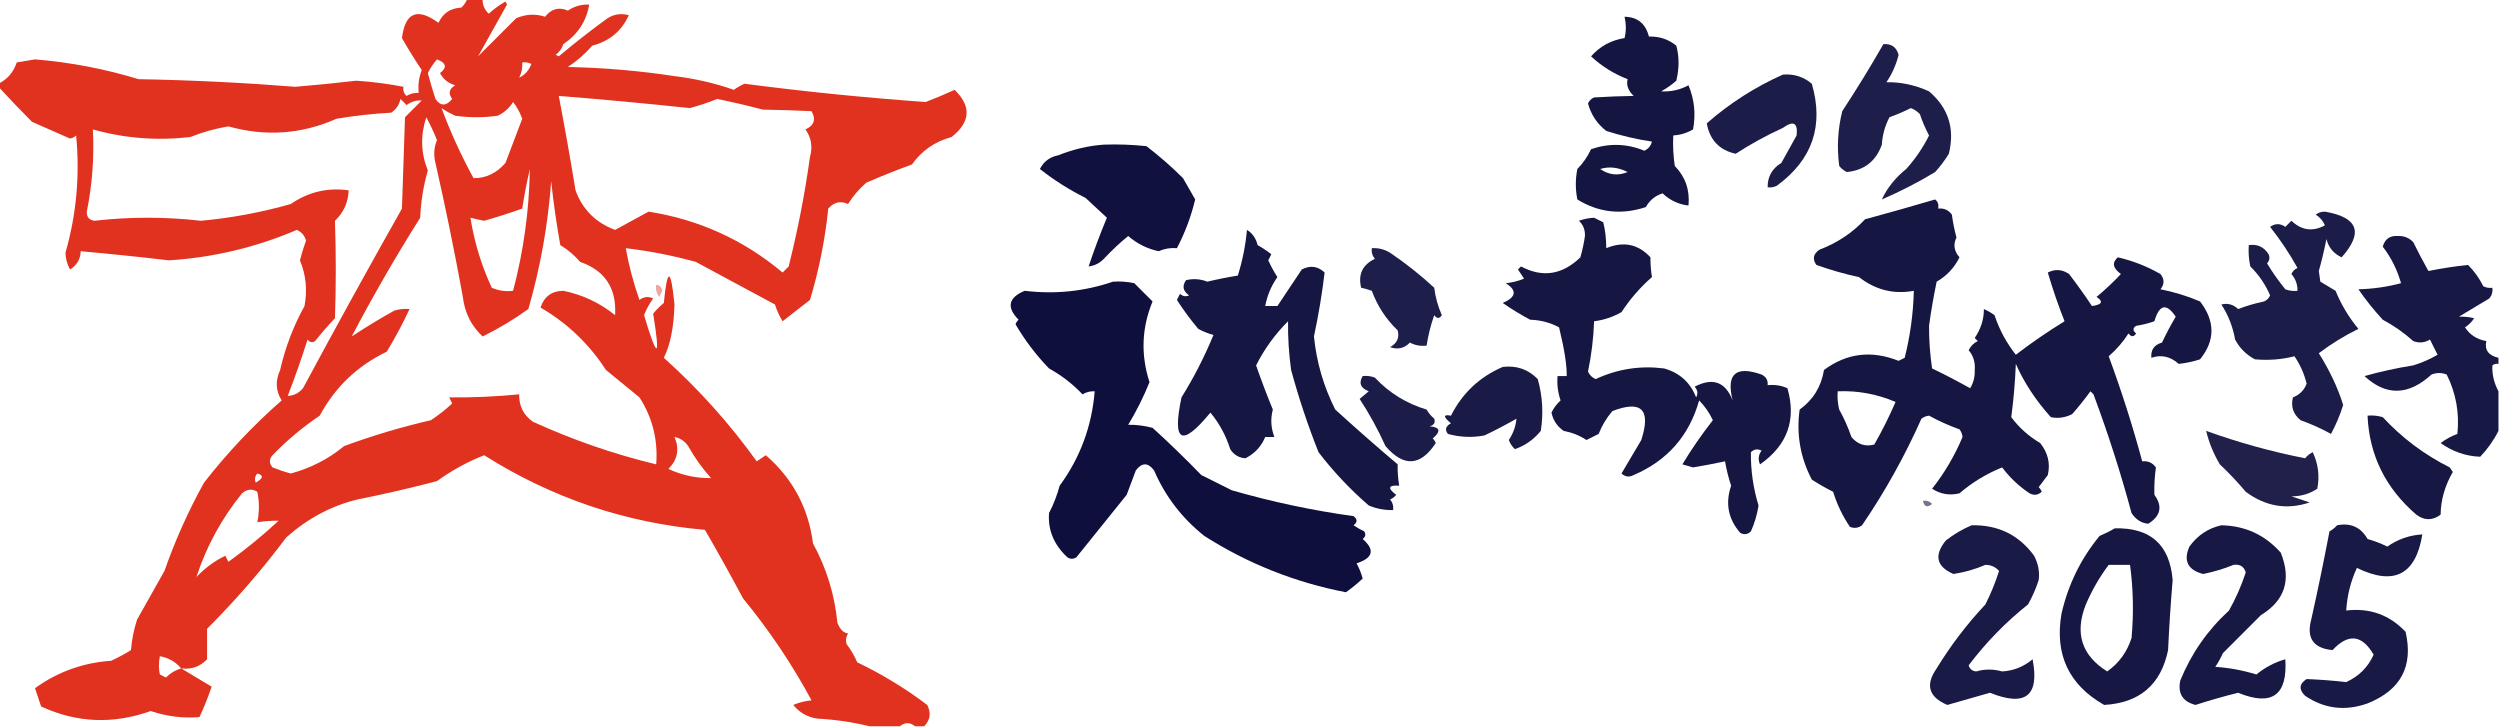
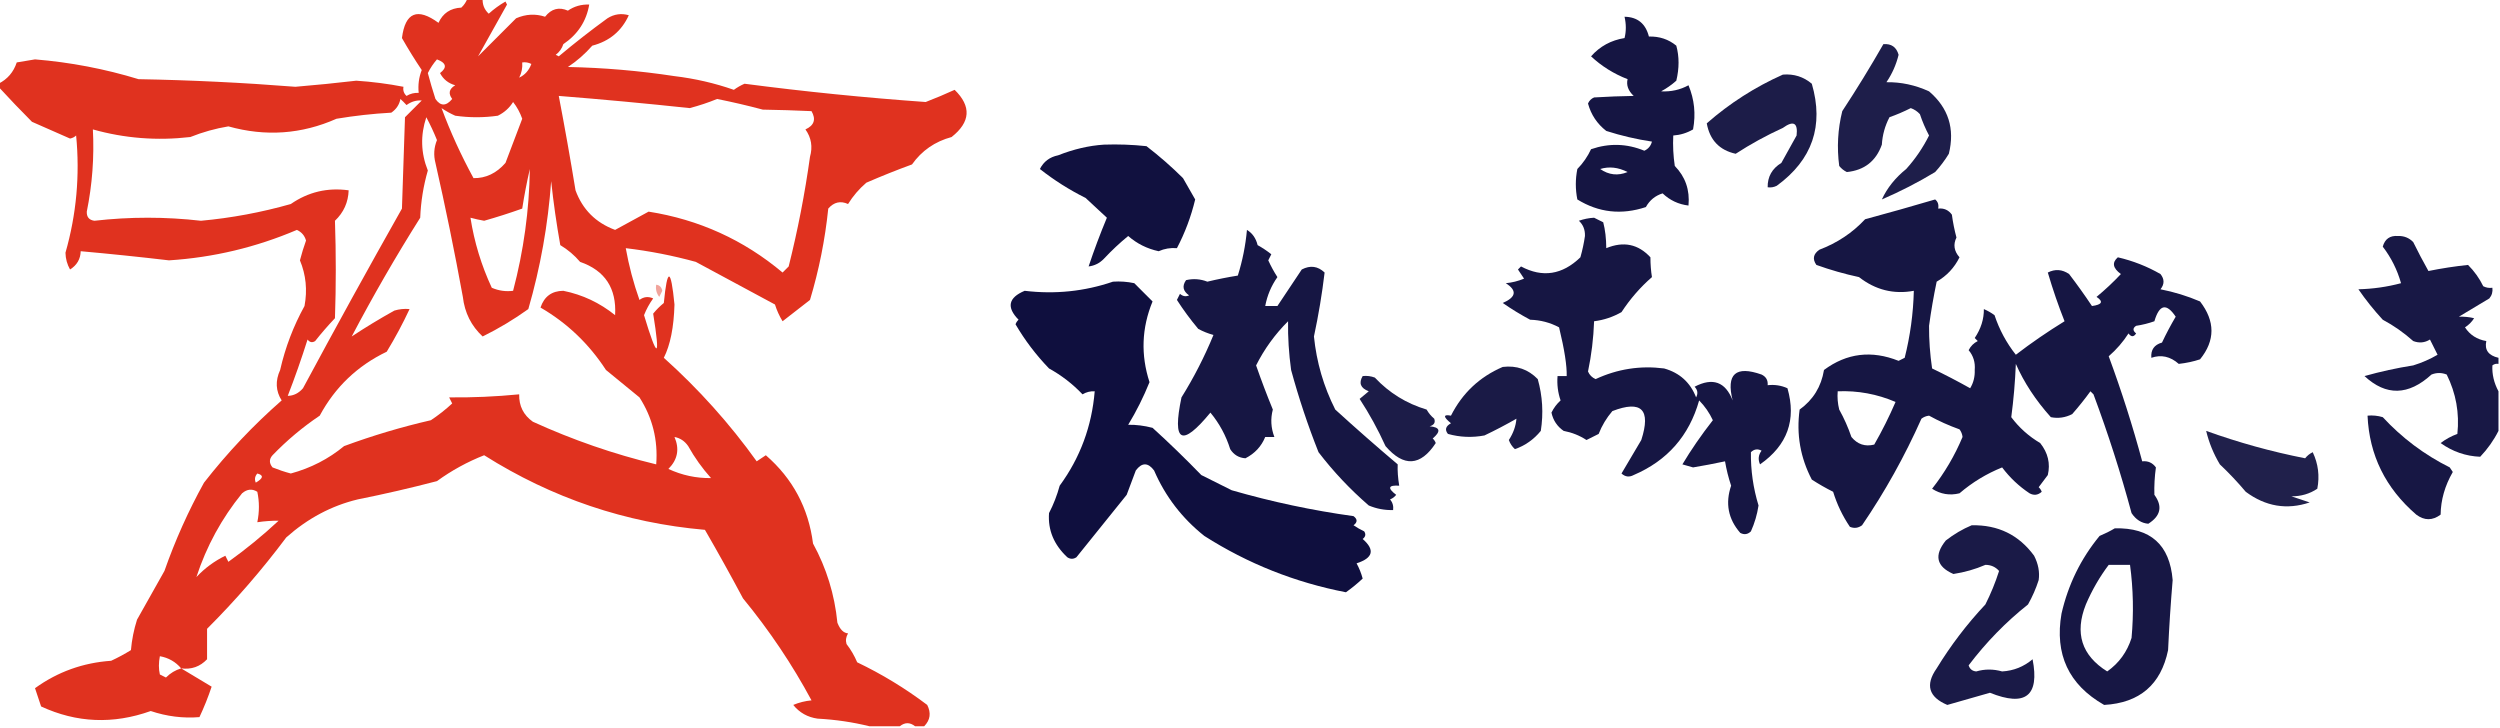
<svg xmlns="http://www.w3.org/2000/svg" version="1.1" width="821px" height="239px" style="shape-rendering:geometricPrecision; text-rendering:geometricPrecision; image-rendering:optimizeQuality; fill-rule:evenodd; clip-rule:evenodd">
  <g>
    <path style="opacity:0.923" fill="#de220e" d="M 153.5,-0.5 C 155.167,-0.5 156.833,-0.5 158.5,-0.5C 158.383,1.484 159.05,3.15 160.5,4.5C 162.193,2.973 164.027,1.64 166,0.5C 166.167,0.833 166.333,1.167 166.5,1.5C 163.253,7.348 160.086,13.014 157,18.5C 161.221,14.279 165.387,10.113 169.5,6C 172.688,4.617 175.854,4.451 179,5.5C 181.066,2.868 183.566,2.201 186.5,3.5C 188.577,2.063 190.91,1.396 193.5,1.5C 192.58,6.95 189.746,11.284 185,14.5C 184.535,15.931 183.701,17.098 182.5,18C 182.833,18.167 183.167,18.333 183.5,18.5C 188.69,14.143 194.023,9.976 199.5,6C 201.695,4.627 204.029,4.294 206.5,5C 204.14,10.196 200.14,13.529 194.5,15C 192.129,17.706 189.463,20.039 186.5,22C 198.24,22.232 209.907,23.232 221.5,25C 228.231,25.809 234.731,27.309 241,29.5C 242.092,28.704 243.259,28.037 244.5,27.5C 264.271,30.087 284.105,32.087 304,33.5C 307.207,32.264 310.374,30.931 313.5,29.5C 319.06,34.922 318.726,40.088 312.5,45C 307.038,46.477 302.704,49.477 299.5,54C 294.447,55.848 289.447,57.848 284.5,60C 282.126,62.039 280.126,64.372 278.5,67C 276.023,65.869 273.857,66.369 272,68.5C 270.954,78.685 268.954,88.685 266,98.5C 263,100.833 260,103.167 257,105.5C 255.943,103.781 255.11,101.947 254.5,100C 245.833,95.333 237.167,90.667 228.5,86C 220.94,83.921 213.273,82.421 205.5,81.5C 206.526,87.271 208.026,92.938 210,98.5C 211.388,97.446 212.888,97.28 214.5,98C 213.26,99.73 212.26,101.563 211.5,103.5C 215.924,118.187 216.924,118.021 214.5,103C 215.535,101.726 216.702,100.56 218,99.5C 219.149,87.76 220.316,87.927 221.5,100C 221.291,107.462 220.124,113.295 218,117.5C 229.463,127.79 239.63,139.123 248.5,151.5C 249.5,150.833 250.5,150.167 251.5,149.5C 260.332,157.161 265.499,166.828 267,178.5C 271.421,186.581 274.087,195.248 275,204.5C 275.862,206.721 277.029,207.888 278.5,208C 277.813,209.162 277.647,210.328 278,211.5C 279.419,213.336 280.586,215.336 281.5,217.5C 289.657,221.41 297.324,226.076 304.5,231.5C 305.833,234.138 305.5,236.471 303.5,238.5C 302.5,238.5 301.5,238.5 300.5,238.5C 298.833,237.167 297.167,237.167 295.5,238.5C 292.167,238.5 288.833,238.5 285.5,238.5C 280.051,237.149 274.384,236.315 268.5,236C 265.217,235.541 262.551,234.041 260.5,231.5C 262.423,230.692 264.423,230.192 266.5,230C 260.172,218.218 252.672,207.051 244,196.5C 239.96,188.919 235.793,181.419 231.5,174C 205.432,171.729 181.266,163.563 159,149.5C 153.464,151.684 148.297,154.517 143.5,158C 134.884,160.256 126.217,162.256 117.5,164C 108.87,166.072 101.037,170.239 94,176.5C 86.08,187.091 77.414,197.091 68,206.5C 68,209.833 68,213.167 68,216.5C 65.695,218.93 62.862,219.93 59.5,219.5C 62.77,221.474 66.103,223.474 69.5,225.5C 68.36,228.923 67.026,232.256 65.5,235.5C 60.129,235.942 54.796,235.276 49.5,233.5C 37.158,237.903 25.158,237.403 13.5,232C 12.833,230 12.167,228 11.5,226C 18.928,220.634 27.261,217.634 36.5,217C 38.746,215.961 40.913,214.794 43,213.5C 43.297,210.086 43.964,206.753 45,203.5C 48,198.167 51,192.833 54,187.5C 57.527,177.448 61.86,167.781 67,158.5C 74.697,148.639 83.197,139.639 92.5,131.5C 90.534,128.41 90.367,125.077 92,121.5C 93.691,114.087 96.358,107.087 100,100.5C 100.982,95.269 100.482,90.269 98.5,85.5C 99.066,83.303 99.732,81.136 100.5,79C 100.046,77.378 99.046,76.212 97.5,75.5C 84.041,81.237 70.041,84.57 55.5,85.5C 45.832,84.365 36.166,83.365 26.5,82.5C 26.431,85.084 25.265,87.084 23,88.5C 22.042,86.801 21.542,84.967 21.5,83C 25.101,70.389 26.267,57.556 25,44.5C 24.439,45.022 23.772,45.355 23,45.5C 18.833,43.667 14.667,41.833 10.5,40C 6.702,36.188 3.035,32.355 -0.5,28.5C -0.5,28.167 -0.5,27.833 -0.5,27.5C 2.457,26.014 4.457,23.68 5.5,20.5C 7.5,20.167 9.5,19.833 11.5,19.5C 23.066,20.447 34.4,22.613 45.5,26C 62.693,26.312 79.859,27.145 97,28.5C 103.678,27.943 110.344,27.276 117,26.5C 122.218,26.844 127.384,27.511 132.5,28.5C 132.281,29.675 132.614,30.675 133.5,31.5C 134.736,30.754 136.07,30.421 137.5,30.5C 137.232,27.881 137.565,25.381 138.5,23C 136.208,19.584 134.041,16.084 132,12.5C 133.054,4.079 137.054,2.412 144,7.5C 145.44,4.334 147.94,2.667 151.5,2.5C 152.425,1.643 153.092,0.643 153.5,-0.5 Z M 143.5,19.5 C 146.578,20.664 146.912,22.164 144.5,24C 145.579,26.043 147.246,27.376 149.5,28C 147.475,29.194 147.141,30.694 148.5,32.5C 146.506,34.917 144.673,34.917 143,32.5C 142.089,29.689 141.256,26.856 140.5,24C 141.315,22.357 142.315,20.857 143.5,19.5 Z M 170.5,25.5 C 171.301,23.958 171.634,22.291 171.5,20.5C 172.552,20.351 173.552,20.517 174.5,21C 173.717,23.118 172.384,24.618 170.5,25.5 Z M 183.5,31.5 C 197.856,32.64 212.189,33.973 226.5,35.5C 229.624,34.681 232.624,33.681 235.5,32.5C 240.535,33.509 245.535,34.675 250.5,36C 255.892,36.087 261.226,36.253 266.5,36.5C 268.045,39.197 267.379,41.197 264.5,42.5C 266.436,45.208 266.936,48.208 266,51.5C 264.312,63.63 261.978,75.63 259,87.5C 258.333,88.167 257.667,88.833 257,89.5C 244.217,78.777 229.551,72.11 213,69.5C 209.349,71.493 205.683,73.493 202,75.5C 195.641,73.141 191.307,68.808 189,62.5C 187.305,52.131 185.472,41.798 183.5,31.5 Z M 131.5,32.5 C 132.151,33.091 132.818,33.757 133.5,34.5C 135.078,33.359 136.744,32.859 138.5,33C 136.667,34.833 134.833,36.667 133,38.5C 132.667,48.5 132.333,58.5 132,68.5C 120.966,88.04 110.133,107.706 99.5,127.5C 98.084,129.139 96.417,129.973 94.5,130C 96.859,123.925 99.025,117.759 101,111.5C 101.718,112.451 102.551,112.617 103.5,112C 105.549,109.407 107.715,106.907 110,104.5C 110.362,93.9 110.362,83.233 110,72.5C 112.865,69.772 114.365,66.438 114.5,62.5C 107.564,61.537 101.23,63.037 95.5,67C 85.828,69.751 75.995,71.584 66,72.5C 54.333,71.167 42.667,71.167 31,72.5C 29.268,72.266 28.434,71.266 28.5,69.5C 30.305,60.605 30.972,51.605 30.5,42.5C 40.926,45.437 51.593,46.27 62.5,45C 66.568,43.377 70.735,42.21 75,41.5C 87.199,44.92 99.033,44.087 110.5,39C 116.461,38.003 122.461,37.337 128.5,37C 130.141,35.871 131.141,34.371 131.5,32.5 Z M 168.5,33.5 C 169.771,35.109 170.771,36.942 171.5,39C 169.672,43.817 167.838,48.65 166,53.5C 163.033,56.903 159.533,58.57 155.5,58.5C 151.395,50.968 147.895,43.301 145,35.5C 146.419,36.46 147.919,37.294 149.5,38C 154.167,38.667 158.833,38.667 163.5,38C 165.618,36.951 167.284,35.451 168.5,33.5 Z M 115.5,110.5 C 122.471,97.228 129.971,84.228 138,71.5C 138.212,66.19 139.045,61.023 140.5,56C 138.194,50.24 138.028,44.407 140,38.5C 141.303,40.94 142.47,43.44 143.5,46C 142.507,48.453 142.34,50.953 143,53.5C 146.31,68.078 149.31,82.745 152,97.5C 152.598,102.696 154.764,107.029 158.5,110.5C 163.762,107.898 168.762,104.898 173.5,101.5C 177.473,87.798 179.973,73.798 181,59.5C 181.755,66.537 182.755,73.537 184,80.5C 186.485,81.987 188.652,83.821 190.5,86C 198.679,88.834 202.513,94.667 202,103.5C 196.952,99.435 191.285,96.768 185,95.5C 181.22,95.532 178.72,97.365 177.5,101C 186.233,106.063 193.4,112.897 199,121.5C 202.667,124.5 206.333,127.5 210,130.5C 214.281,137.155 216.114,144.488 215.5,152.5C 201.585,149.139 188.085,144.472 175,138.5C 171.908,136.316 170.408,133.316 170.5,129.5C 162.787,130.253 155.12,130.586 147.5,130.5C 147.833,131.167 148.167,131.833 148.5,132.5C 146.31,134.524 143.977,136.357 141.5,138C 131.826,140.224 122.326,143.058 113,146.5C 107.899,150.715 102.066,153.715 95.5,155.5C 93.465,154.959 91.465,154.292 89.5,153.5C 88.355,152.109 88.355,150.776 89.5,149.5C 94.228,144.602 99.394,140.269 105,136.5C 110.054,127.112 117.388,120.112 127,115.5C 129.799,110.896 132.299,106.229 134.5,101.5C 132.801,101.34 131.134,101.506 129.5,102C 124.667,104.689 120,107.522 115.5,110.5 Z M 154.5,71.5 C 155.967,71.894 157.467,72.227 159,72.5C 163.237,71.293 167.404,69.96 171.5,68.5C 172.17,64.149 173.004,59.816 174,55.5C 173.8,69.039 171.966,82.372 168.5,95.5C 166.076,95.808 163.743,95.474 161.5,94.5C 158.082,87.159 155.748,79.493 154.5,71.5 Z M 221.5,143.5 C 223.371,143.859 224.871,144.859 226,146.5C 228.112,150.278 230.612,153.778 233.5,157C 228.651,157.079 223.984,156.079 219.5,154C 222.542,150.959 223.208,147.459 221.5,143.5 Z M 84.5,155.5 C 86.657,156.053 86.49,157.053 84,158.5C 83.53,157.423 83.697,156.423 84.5,155.5 Z M 64.5,189.5 C 67.81,179.379 72.81,170.212 79.5,162C 81.146,160.599 82.812,160.432 84.5,161.5C 85.198,164.771 85.198,168.104 84.5,171.5C 86.87,171.149 89.203,170.982 91.5,171C 86.276,175.859 80.776,180.359 75,184.5C 74.667,183.833 74.333,183.167 74,182.5C 70.415,184.25 67.248,186.583 64.5,189.5 Z M 59.5,219.5 C 57.606,220.048 55.94,221.048 54.5,222.5C 53.833,222.167 53.167,221.833 52.5,221.5C 52.08,219.674 52.08,217.674 52.5,215.5C 55.326,215.998 57.66,217.331 59.5,219.5 Z" />
  </g>
  <g>
    <path style="opacity:0.915" fill="#000032" d="M 533.5,5.5 C 537.749,5.572 540.416,7.739 541.5,12C 544.956,11.907 547.956,12.907 550.5,15C 551.482,18.585 551.482,22.419 550.5,26.5C 548.972,27.861 547.305,29.028 545.5,30C 548.789,30.163 551.789,29.496 554.5,28C 556.438,32.64 556.938,37.473 556,42.5C 553.993,43.669 551.827,44.335 549.5,44.5C 549.335,47.85 549.502,51.183 550,54.5C 553.481,58.064 554.981,62.397 554.5,67.5C 551.215,67.107 548.382,65.774 546,63.5C 543.572,64.26 541.739,65.76 540.5,68C 532.505,70.656 525.005,69.823 518,65.5C 517.333,62.167 517.333,58.833 518,55.5C 519.87,53.595 521.37,51.428 522.5,49C 528.424,46.959 534.257,47.126 540,49.5C 541.301,48.902 542.135,47.902 542.5,46.5C 537.407,45.738 532.407,44.572 527.5,43C 524.502,40.671 522.502,37.671 521.5,34C 521.905,33.055 522.572,32.388 523.5,32C 527.954,31.729 532.287,31.563 536.5,31.5C 534.697,29.795 534.031,27.962 534.5,26C 529.959,24.237 525.959,21.737 522.5,18.5C 525.404,15.213 529.071,13.213 533.5,12.5C 534.057,10.283 534.057,7.949 533.5,5.5 Z M 525.5,55.5 C 528.428,54.601 531.428,54.934 534.5,56.5C 531.317,57.803 528.317,57.469 525.5,55.5 Z" />
  </g>
  <g>
    <path style="opacity:0.88" fill="#000032" d="M 618.5,14.5 C 621.127,14.293 622.793,15.46 623.5,18C 622.707,21.251 621.374,24.251 619.5,27C 624.298,26.922 628.965,27.922 633.5,30C 639.866,35.433 642.032,42.266 640,50.5C 638.692,52.641 637.192,54.641 635.5,56.5C 629.902,59.883 624.068,62.883 618,65.5C 619.748,61.717 622.414,58.384 626,55.5C 628.994,52.18 631.494,48.513 633.5,44.5C 632.305,42.249 631.305,39.915 630.5,37.5C 629.672,36.585 628.672,35.919 627.5,35.5C 625.227,36.651 622.894,37.651 620.5,38.5C 619.03,41.308 618.197,44.308 618,47.5C 616.076,52.922 612.243,55.922 606.5,56.5C 605.522,56.023 604.689,55.357 604,54.5C 603.196,48.431 603.529,42.431 605,36.5C 609.752,29.264 614.252,21.931 618.5,14.5 Z" />
  </g>
  <g>
    <path style="opacity:0.887" fill="#000032" d="M 585.5,24.5 C 589.115,24.206 592.282,25.206 595,27.5C 599.017,41.311 595.183,52.478 583.5,61C 582.552,61.483 581.552,61.65 580.5,61.5C 580.446,58.033 581.946,55.366 585,53.5C 586.667,50.5 588.333,47.5 590,44.5C 590.475,40.319 588.975,39.486 585.5,42C 580.042,44.495 574.875,47.328 570,50.5C 564.652,49.317 561.485,45.984 560.5,40.5C 568.047,33.896 576.38,28.562 585.5,24.5 Z" />
  </g>
  <g>
    <path style="opacity:0.933" fill="#000032" d="M 362.5,47.5 C 367.179,47.334 371.845,47.501 376.5,48C 380.769,51.284 384.769,54.784 388.5,58.5C 389.824,60.828 391.157,63.161 392.5,65.5C 391.144,71.135 389.144,76.469 386.5,81.5C 384.409,81.318 382.409,81.652 380.5,82.5C 376.699,81.682 373.366,80.016 370.5,77.5C 367.763,79.731 365.096,82.231 362.5,85C 361.1,86.438 359.433,87.271 357.5,87.5C 359.278,82.175 361.278,76.842 363.5,71.5C 361.208,69.343 358.875,67.176 356.5,65C 351.126,62.319 346.126,59.153 341.5,55.5C 342.741,53.059 344.741,51.559 347.5,51C 352.569,48.996 357.569,47.829 362.5,47.5 Z" />
  </g>
  <g>
    <path style="opacity:0.913" fill="#000032" d="M 635.5,65.5 C 636.404,66.209 636.737,67.209 636.5,68.5C 638.39,68.296 639.89,68.963 641,70.5C 641.339,73.036 641.839,75.536 642.5,78C 641.373,80.298 641.706,82.465 643.5,84.5C 641.819,87.926 639.319,90.593 636,92.5C 634.987,97.337 634.154,102.17 633.5,107C 633.473,111.647 633.807,116.313 634.5,121C 638.745,123.039 642.912,125.206 647,127.5C 648.088,125.712 648.588,123.712 648.5,121.5C 648.712,118.989 648.045,116.822 646.5,115C 647.167,113.667 648.167,112.667 649.5,112C 649.167,111.667 648.833,111.333 648.5,111C 650.541,107.962 651.541,104.795 651.5,101.5C 652.748,102.04 653.915,102.707 655,103.5C 656.584,108.266 658.917,112.6 662,116.5C 667.046,112.625 672.379,108.959 678,105.5C 675.974,100.401 674.141,95.068 672.5,89.5C 674.898,88.276 677.231,88.442 679.5,90C 682.133,93.442 684.633,96.942 687,100.5C 690.338,100.049 690.838,99.049 688.5,97.5C 691.317,95.183 693.984,92.683 696.5,90C 693.838,88.058 693.504,86.225 695.5,84.5C 700.472,85.655 705.138,87.489 709.5,90C 710.833,91.667 710.833,93.333 709.5,95C 713.975,95.877 718.308,97.21 722.5,99C 727.493,105.502 727.493,111.835 722.5,118C 720.328,118.724 717.994,119.224 715.5,119.5C 712.744,117.057 709.744,116.39 706.5,117.5C 706.277,114.886 707.444,113.219 710,112.5C 711.358,109.619 712.858,106.786 714.5,104C 711.461,99.449 709.128,99.949 707.5,105.5C 705.556,106.189 703.556,106.689 701.5,107C 700.359,107.741 700.359,108.575 701.5,109.5C 700.726,110.711 699.893,110.711 699,109.5C 697.207,112.295 695.04,114.795 692.5,117C 696.728,128.441 700.394,139.941 703.5,151.5C 705.39,151.297 706.89,151.963 708,153.5C 707.577,156.53 707.41,159.53 707.5,162.5C 710.255,166.256 709.588,169.423 705.5,172C 703.255,171.805 701.422,170.638 700,168.5C 696.468,155.372 692.301,142.372 687.5,129.5C 687.167,129.167 686.833,128.833 686.5,128.5C 684.62,131.091 682.62,133.591 680.5,136C 678.246,137.15 675.913,137.484 673.5,137C 668.532,131.471 664.699,125.638 662,119.5C 661.769,125.371 661.269,131.204 660.5,137C 663.073,140.443 666.239,143.277 670,145.5C 672.555,148.719 673.389,152.219 672.5,156C 671.494,157.338 670.494,158.671 669.5,160C 669.957,160.414 670.291,160.914 670.5,161.5C 669.277,162.614 667.944,162.781 666.5,162C 663.021,159.688 660.021,156.854 657.5,153.5C 652.367,155.567 647.7,158.4 643.5,162C 640.279,162.797 637.279,162.297 634.5,160.5C 638.605,155.289 641.939,149.623 644.5,143.5C 644.392,142.558 644.059,141.725 643.5,141C 640.013,139.755 636.679,138.255 633.5,136.5C 632.558,136.608 631.725,136.941 631,137.5C 625.509,149.823 619.009,161.49 611.5,172.5C 610.232,173.428 608.899,173.595 607.5,173C 605.089,169.43 603.256,165.597 602,161.5C 599.577,160.288 597.244,158.954 595,157.5C 591.22,150.265 589.886,142.598 591,134.5C 595.433,131.31 598.1,126.976 599,121.5C 606.452,115.959 614.618,114.959 623.5,118.5C 624.167,118.167 624.833,117.833 625.5,117.5C 627.318,110.289 628.318,102.956 628.5,95.5C 621.907,96.722 615.907,95.222 610.5,91C 605.732,89.975 601.066,88.642 596.5,87C 595.14,85.062 595.473,83.396 597.5,82C 603.363,79.776 608.363,76.443 612.5,72C 620.297,69.896 627.964,67.729 635.5,65.5 Z M 603.5,128.5 C 610.102,128.234 616.436,129.401 622.5,132C 620.438,136.791 618.105,141.457 615.5,146C 612.503,146.755 610.003,145.922 608,143.5C 606.924,140.352 605.591,137.352 604,134.5C 603.505,132.527 603.338,130.527 603.5,128.5 Z" />
  </g>
  <g>
-     <path style="opacity:0.889" fill="#000032" d="M 760.5,70.5 C 761.274,69.853 762.274,69.519 763.5,69.5C 774.4,71.371 776.233,76.371 769,84.5C 766.407,83.339 764.741,81.339 764,78.5C 763.304,82.051 762.47,85.551 761.5,89C 761.667,90.167 761.833,91.333 762,92.5C 763.667,93.5 765.333,94.5 767,95.5C 768.856,100.043 771.356,104.21 774.5,108C 769.923,110.239 765.589,112.905 761.5,116C 765.091,121.715 767.757,127.382 769.5,133C 768.426,136.42 767.093,139.587 765.5,142.5C 762.285,140.726 758.952,139.226 755.5,138C 753.078,135.997 752.245,133.497 753,130.5C 755.18,129.654 756.68,128.154 757.5,126C 756.707,122.749 755.374,119.749 753.5,117C 749.294,118.072 744.961,118.406 740.5,118C 737.667,116.5 735.5,114.333 734,111.5C 733.282,107.345 731.782,103.512 729.5,100C 731.567,99.464 733.401,99.964 735,101.5C 737.737,100.44 740.57,99.606 743.5,99C 744.428,98.612 745.095,97.945 745.5,97C 743.944,93.379 741.777,90.212 739,87.5C 738.503,85.19 738.337,82.857 738.5,80.5C 741.325,80.081 743.491,81.081 745,83.5C 745.492,84.549 745.326,85.549 744.5,86.5C 746.306,89.472 748.306,92.305 750.5,95C 751.793,95.49 753.127,95.657 754.5,95.5C 754.523,93.4 753.856,91.567 752.5,90C 752.905,89.055 753.572,88.388 754.5,88C 751.889,83.288 748.889,78.788 745.5,74.5C 747.135,73.319 748.802,73.319 750.5,74.5C 751.167,73.833 751.833,73.167 752.5,72.5C 755.826,75.666 759.493,76.166 763.5,74C 762.837,72.481 761.837,71.315 760.5,70.5 Z" />
-   </g>
+     </g>
  <g>
    <path style="opacity:0.913" fill="#000032" d="M 518.5,72.5 C 520.119,71.928 521.785,71.595 523.5,71.5C 524.5,72 525.5,72.5 526.5,73C 527.147,75.469 527.48,78.302 527.5,81.5C 533.162,79.155 537.996,80.155 542,84.5C 542.006,86.809 542.172,88.975 542.5,91C 538.678,94.328 535.345,98.161 532.5,102.5C 529.686,104.105 526.686,105.105 523.5,105.5C 523.304,111.099 522.638,116.599 521.5,122C 521.998,123.158 522.831,123.991 524,124.5C 531.18,121.162 538.68,119.995 546.5,121C 551.598,122.433 555.098,125.6 557,130.5C 557.684,129.216 557.517,128.049 556.5,127C 562.467,123.883 566.634,125.383 569,131.5C 566.82,122.83 569.987,119.996 578.5,123C 579.973,123.71 580.64,124.876 580.5,126.5C 582.792,126.244 584.959,126.577 587,127.5C 589.981,137.878 586.981,146.211 578,152.5C 577.28,150.888 577.446,149.388 578.5,148C 577.216,147.316 576.049,147.483 575,148.5C 574.916,154.424 575.749,160.258 577.5,166C 577.053,168.956 576.22,171.789 575,174.5C 573.951,175.517 572.784,175.684 571.5,175C 567.533,170.457 566.533,165.29 568.5,159.5C 567.622,156.87 566.955,154.203 566.5,151.5C 563.027,152.242 559.527,152.909 556,153.5C 554.833,153.167 553.667,152.833 552.5,152.5C 555.33,147.747 558.663,142.914 562.5,138C 561.37,135.572 559.87,133.405 558,131.5C 554.724,143.108 547.557,151.275 536.5,156C 535.056,156.781 533.723,156.614 532.5,155.5C 534.667,151.833 536.833,148.167 539,144.5C 542.244,134.482 539.078,131.315 529.5,135C 527.57,137.258 526.07,139.758 525,142.5C 523.667,143.167 522.333,143.833 521,144.5C 518.757,143.029 516.257,142.029 513.5,141.5C 511.38,140.043 510.047,138.043 509.5,135.5C 510.249,133.964 511.249,132.631 512.5,131.5C 511.607,128.916 511.274,126.249 511.5,123.5C 512.5,123.5 513.5,123.5 514.5,123.5C 514.601,120.13 513.768,114.797 512,107.5C 509.07,105.934 505.903,105.1 502.5,105C 499.325,103.299 496.325,101.465 493.5,99.5C 497.938,97.564 498.272,95.397 494.5,93C 496.577,92.808 498.577,92.308 500.5,91.5C 499.833,90.5 499.167,89.5 498.5,88.5C 498.833,88.167 499.167,87.833 499.5,87.5C 506.558,91.262 513.058,90.262 519,84.5C 519.658,82.2 520.158,79.867 520.5,77.5C 520.564,75.443 519.898,73.777 518.5,72.5 Z" />
  </g>
  <g>
    <path style="opacity:0.913" fill="#000032" d="M 409.5,75.5 C 411.284,76.574 412.451,78.24 413,80.5C 414.586,81.376 416.086,82.376 417.5,83.5C 417.167,84.167 416.833,84.833 416.5,85.5C 417.38,87.429 418.38,89.263 419.5,91C 417.476,93.881 416.143,97.047 415.5,100.5C 416.833,100.5 418.167,100.5 419.5,100.5C 422.126,96.613 424.793,92.613 427.5,88.5C 430.282,87.048 432.782,87.381 435,89.5C 434.17,96.492 433.004,103.492 431.5,110.5C 432.351,118.958 434.685,126.958 438.5,134.5C 445.199,140.608 452.032,146.608 459,152.5C 458.914,154.641 459.081,156.974 459.5,159.5C 455.901,159.262 455.567,160.262 458.5,162.5C 457.975,163.192 457.308,163.692 456.5,164C 457.337,165.011 457.67,166.178 457.5,167.5C 454.729,167.579 452.063,167.079 449.5,166C 443.378,160.703 437.878,154.87 433,148.5C 429.502,139.696 426.502,130.696 424,121.5C 423.254,116.081 422.921,110.748 423,105.5C 418.697,109.796 415.197,114.629 412.5,120C 414.211,124.909 416.044,129.742 418,134.5C 417.198,137.511 417.365,140.511 418.5,143.5C 417.5,143.5 416.5,143.5 415.5,143.5C 414.246,146.591 412.079,148.924 409,150.5C 406.849,150.357 405.182,149.357 404,147.5C 402.61,143.053 400.444,139.053 397.5,135.5C 388.046,146.984 384.879,145.317 388,130.5C 392.065,123.985 395.565,117.152 398.5,110C 396.754,109.529 395.087,108.862 393.5,108C 390.94,104.949 388.607,101.782 386.5,98.5C 386.833,97.833 387.167,97.167 387.5,96.5C 388.451,97.326 389.451,97.492 390.5,97C 388.473,95.604 388.14,93.938 389.5,92C 391.866,91.438 394.199,91.604 396.5,92.5C 399.82,91.703 403.154,91.036 406.5,90.5C 408.034,85.633 409.034,80.633 409.5,75.5 Z" />
  </g>
  <g>
    <path style="opacity:0.903" fill="#000032" d="M 820.5,117.5 C 820.5,118.167 820.5,118.833 820.5,119.5C 819.761,119.369 819.094,119.536 818.5,120C 818.355,122.925 819.022,125.759 820.5,128.5C 820.5,132.833 820.5,137.167 820.5,141.5C 818.955,144.58 816.955,147.414 814.5,150C 809.769,149.811 805.436,148.311 801.5,145.5C 803.179,144.218 805.013,143.218 807,142.5C 807.723,135.667 806.556,129.167 803.5,123C 801.833,122.333 800.167,122.333 798.5,123C 790.921,129.924 783.587,130.091 776.5,123.5C 781.76,122.019 787.093,120.852 792.5,120C 795.33,119.131 797.997,117.964 800.5,116.5C 799.667,114.833 798.833,113.167 798,111.5C 796.274,112.576 794.441,112.743 792.5,112C 789.422,109.248 786.089,106.914 782.5,105C 779.593,101.849 776.926,98.516 774.5,95C 779.282,94.881 783.949,94.215 788.5,93C 787.258,88.597 785.258,84.597 782.5,81C 783.197,78.472 784.864,77.306 787.5,77.5C 789.481,77.437 791.148,78.104 792.5,79.5C 794.068,82.694 795.735,85.86 797.5,89C 801.788,88.129 806.121,87.462 810.5,87C 812.563,89.061 814.23,91.394 815.5,94C 816.448,94.483 817.448,94.65 818.5,94.5C 818.67,95.822 818.337,96.989 817.5,98C 814.167,100 810.833,102 807.5,104C 809.313,103.954 810.979,104.12 812.5,104.5C 811.737,105.719 810.737,106.719 809.5,107.5C 811.117,109.983 813.45,111.483 816.5,112C 815.88,114.925 817.214,116.758 820.5,117.5 Z" />
  </g>
  <g>
-     <path style="opacity:0.881" fill="#000032" d="M 450.5,81.5 C 452.655,81.372 454.655,81.872 456.5,83C 461.621,86.453 466.454,90.286 471,94.5C 471.392,97.627 472.225,100.627 473.5,103.5C 472.726,104.711 471.893,104.711 471,103.5C 469.85,106.768 469.016,110.101 468.5,113.5C 466.533,113.739 464.699,113.406 463,112.5C 461.192,114.396 459.025,114.896 456.5,114C 458.797,112.737 459.63,110.903 459,108.5C 455.162,104.815 452.329,100.482 450.5,95.5C 449.302,95.06 448.135,94.727 447,94.5C 445.943,90.114 447.443,86.947 451.5,85C 450.663,83.989 450.33,82.822 450.5,81.5 Z" />
-   </g>
+     </g>
  <g>
    <path style="opacity:0.941" fill="#000032" d="M 365.5,92.5 C 367.857,92.337 370.19,92.503 372.5,93C 374.495,94.995 376.495,96.995 378.5,99C 374.921,107.699 374.588,116.532 377.5,125.5C 375.551,130.342 373.217,135.008 370.5,139.5C 373.063,139.449 375.729,139.783 378.5,140.5C 383.932,145.43 389.265,150.597 394.5,156C 397.833,157.667 401.167,159.333 404.5,161C 417.67,164.8 431.003,167.633 444.5,169.5C 445.833,170.5 445.833,171.5 444.5,172.5C 445.628,173.262 446.795,173.929 448,174.5C 448.617,175.449 448.451,176.282 447.5,177C 451.605,180.577 450.938,183.244 445.5,185C 446.358,186.57 447.025,188.237 447.5,190C 445.798,191.609 443.965,193.109 442,194.5C 425.279,191.263 409.779,185.096 395.5,176C 388.183,170.184 382.683,163.018 379,154.5C 377,151.833 375,151.833 373,154.5C 372,157.167 371,159.833 370,162.5C 364.5,169.333 359,176.167 353.5,183C 352.5,183.667 351.5,183.667 350.5,183C 346.096,178.888 344.096,174.054 344.5,168.5C 345.975,165.659 347.141,162.659 348,159.5C 354.719,150.326 358.553,139.993 359.5,128.5C 358.07,128.421 356.736,128.754 355.5,129.5C 352.262,126.093 348.595,123.259 344.5,121C 340.229,116.571 336.562,111.737 333.5,106.5C 333.709,105.914 334.043,105.414 334.5,105C 330.468,100.915 331.135,97.749 336.5,95.5C 346.488,96.694 356.154,95.694 365.5,92.5 Z" />
  </g>
  <g>
    <path style="opacity:0.408" fill="#de220e" d="M 215.5,93.5 C 216.586,93.62 217.253,94.287 217.5,95.5C 217.167,96.167 216.833,96.833 216.5,97.5C 215.571,96.311 215.238,94.978 215.5,93.5 Z" />
  </g>
  <g>
    <path style="opacity:0.896" fill="#000032" d="M 493.5,120.5 C 498.039,119.957 501.873,121.29 505,124.5C 506.57,130.053 506.903,135.719 506,141.5C 503.713,144.312 500.879,146.312 497.5,147.5C 496.585,146.672 495.919,145.672 495.5,144.5C 496.963,142.271 497.797,139.937 498,137.5C 494.579,139.461 491.079,141.294 487.5,143C 483.442,143.767 479.442,143.6 475.5,142.5C 474.406,141.132 474.74,139.965 476.5,139C 473.888,136.849 473.888,136.015 476.5,136.5C 480.243,129.089 485.91,123.756 493.5,120.5 Z" />
  </g>
  <g>
    <path style="opacity:0.888" fill="#000032" d="M 447.5,123.5 C 448.873,123.343 450.207,123.51 451.5,124C 456.204,129.02 461.87,132.52 468.5,134.5C 469.145,135.646 469.978,136.646 471,137.5C 471.456,138.744 470.956,139.577 469.5,140C 472.954,140.293 473.288,141.626 470.5,144C 470.957,144.414 471.291,144.914 471.5,145.5C 466.496,153.121 460.996,153.454 455,146.5C 452.533,141.061 449.7,135.894 446.5,131C 447.5,130.167 448.5,129.333 449.5,128.5C 446.807,127.468 446.14,125.802 447.5,123.5 Z" />
  </g>
  <g>
    <path style="opacity:0.908" fill="#000032" d="M 777.5,136.5 C 779.199,136.34 780.866,136.506 782.5,137C 788.841,143.844 796.175,149.344 804.5,153.5C 804.833,154 805.167,154.5 805.5,155C 802.897,159.513 801.564,164.179 801.5,169C 798.833,171 796.167,171 793.5,169C 783.398,160.299 778.064,149.465 777.5,136.5 Z" />
  </g>
  <g>
    <path style="opacity:0.874" fill="#000032" d="M 724.5,141.5 C 735.108,145.321 745.941,148.321 757,150.5C 757.689,149.643 758.522,148.977 759.5,148.5C 761.312,152.33 761.812,156.33 761,160.5C 758.52,162.166 755.687,162.999 752.5,163C 754.5,163.667 756.5,164.333 758.5,165C 751.017,167.511 744.017,166.345 737.5,161.5C 734.85,158.349 732.016,155.349 729,152.5C 726.928,149.029 725.428,145.362 724.5,141.5 Z" />
  </g>
  <g>
-     <path style="opacity:0.543" fill="#000032" d="M 631.5,164.5 C 632.675,164.281 633.675,164.614 634.5,165.5C 632.948,166.798 631.948,166.465 631.5,164.5 Z" />
-   </g>
+     </g>
  <g>
    <path style="opacity:0.898" fill="#000032" d="M 647.5,172.5 C 656.148,172.316 662.982,175.65 668,182.5C 669.376,185.185 669.876,187.852 669.5,190.5C 668.611,193.279 667.444,195.945 666,198.5C 658.703,204.298 652.203,210.965 646.5,218.5C 646.887,219.72 647.72,220.387 649,220.5C 651.774,219.683 654.607,219.683 657.5,220.5C 661.275,220.279 664.609,218.946 667.5,216.5C 669.838,228.544 665.171,232.21 653.5,227.5C 648.839,228.832 644.172,230.165 639.5,231.5C 633.367,228.91 632.201,224.91 636,219.5C 640.606,211.961 645.939,204.961 652,198.5C 653.793,194.954 655.293,191.287 656.5,187.5C 655.312,186.16 653.812,185.493 652,185.5C 648.686,186.934 645.186,187.934 641.5,188.5C 635.906,186.041 635.073,182.375 639,177.5C 641.682,175.415 644.516,173.748 647.5,172.5 Z" />
  </g>
  <g>
-     <path style="opacity:0.904" fill="#000032" d="M 729.5,172.5 C 737.319,172.66 743.819,175.66 749,181.5C 752.561,190.343 750.394,197.176 742.5,202C 738.333,206.167 734.167,210.333 730,214.5C 729.293,216.081 728.46,217.581 727.5,219C 731.964,219.273 736.464,220.106 741,221.5C 743.869,219.15 747.035,217.484 750.5,216.5C 751.263,228.375 746.096,232.042 735,227.5C 730.288,228.678 725.622,230.011 721,231.5C 716.79,230.412 715.123,227.745 716,223.5C 719.596,214.646 724.93,206.979 732,200.5C 734.246,196.509 736.079,192.343 737.5,188C 736.956,186.053 735.623,185.22 733.5,185.5C 730.322,186.798 726.988,187.798 723.5,188.5C 718.451,187.159 716.951,184.159 719,179.5C 721.667,175.795 725.167,173.462 729.5,172.5 Z" />
-   </g>
+     </g>
  <g>
-     <path style="opacity:0.902" fill="#000032" d="M 767.5,172.5 C 771.955,171.622 775.289,173.122 777.5,177C 779.762,177.642 781.929,178.475 784,179.5C 787.456,177.07 791.29,175.737 795.5,175.5C 793.341,188.777 786.174,192.444 774,186.5C 771.96,190.931 770.794,195.598 770.5,200.5C 778.215,199.571 784.715,201.904 790,207.5C 792.599,218.799 788.432,226.632 777.5,231C 770.16,233.617 763.326,232.783 757,228.5C 754.866,226.422 755.032,224.588 757.5,223C 761.857,223.175 766.191,223.508 770.5,224C 774.66,222.101 777.66,219.101 779.5,215C 775.694,208.425 771.194,207.925 766,213.5C 759.715,212.887 757.381,209.554 759,203.5C 761.151,193.892 763.151,184.226 765,174.5C 765.995,173.934 766.828,173.267 767.5,172.5 Z" />
-   </g>
+     </g>
  <g>
    <path style="opacity:0.907" fill="#000032" d="M 694.5,173.5 C 706.223,173.226 712.556,178.892 713.5,190.5C 712.852,198.156 712.352,205.823 712,213.5C 709.651,224.844 702.651,230.844 691,231.5C 679.353,224.868 674.686,214.868 677,201.5C 679.198,191.938 683.365,183.438 689.5,176C 691.315,175.243 692.981,174.41 694.5,173.5 Z M 692.5,185.5 C 694.833,185.5 697.167,185.5 699.5,185.5C 700.569,193.465 700.736,201.465 700,209.5C 698.537,214.112 695.87,217.779 692,220.5C 683.587,215.224 681.254,207.89 685,198.5C 687.007,193.812 689.507,189.479 692.5,185.5 Z" />
  </g>
</svg>